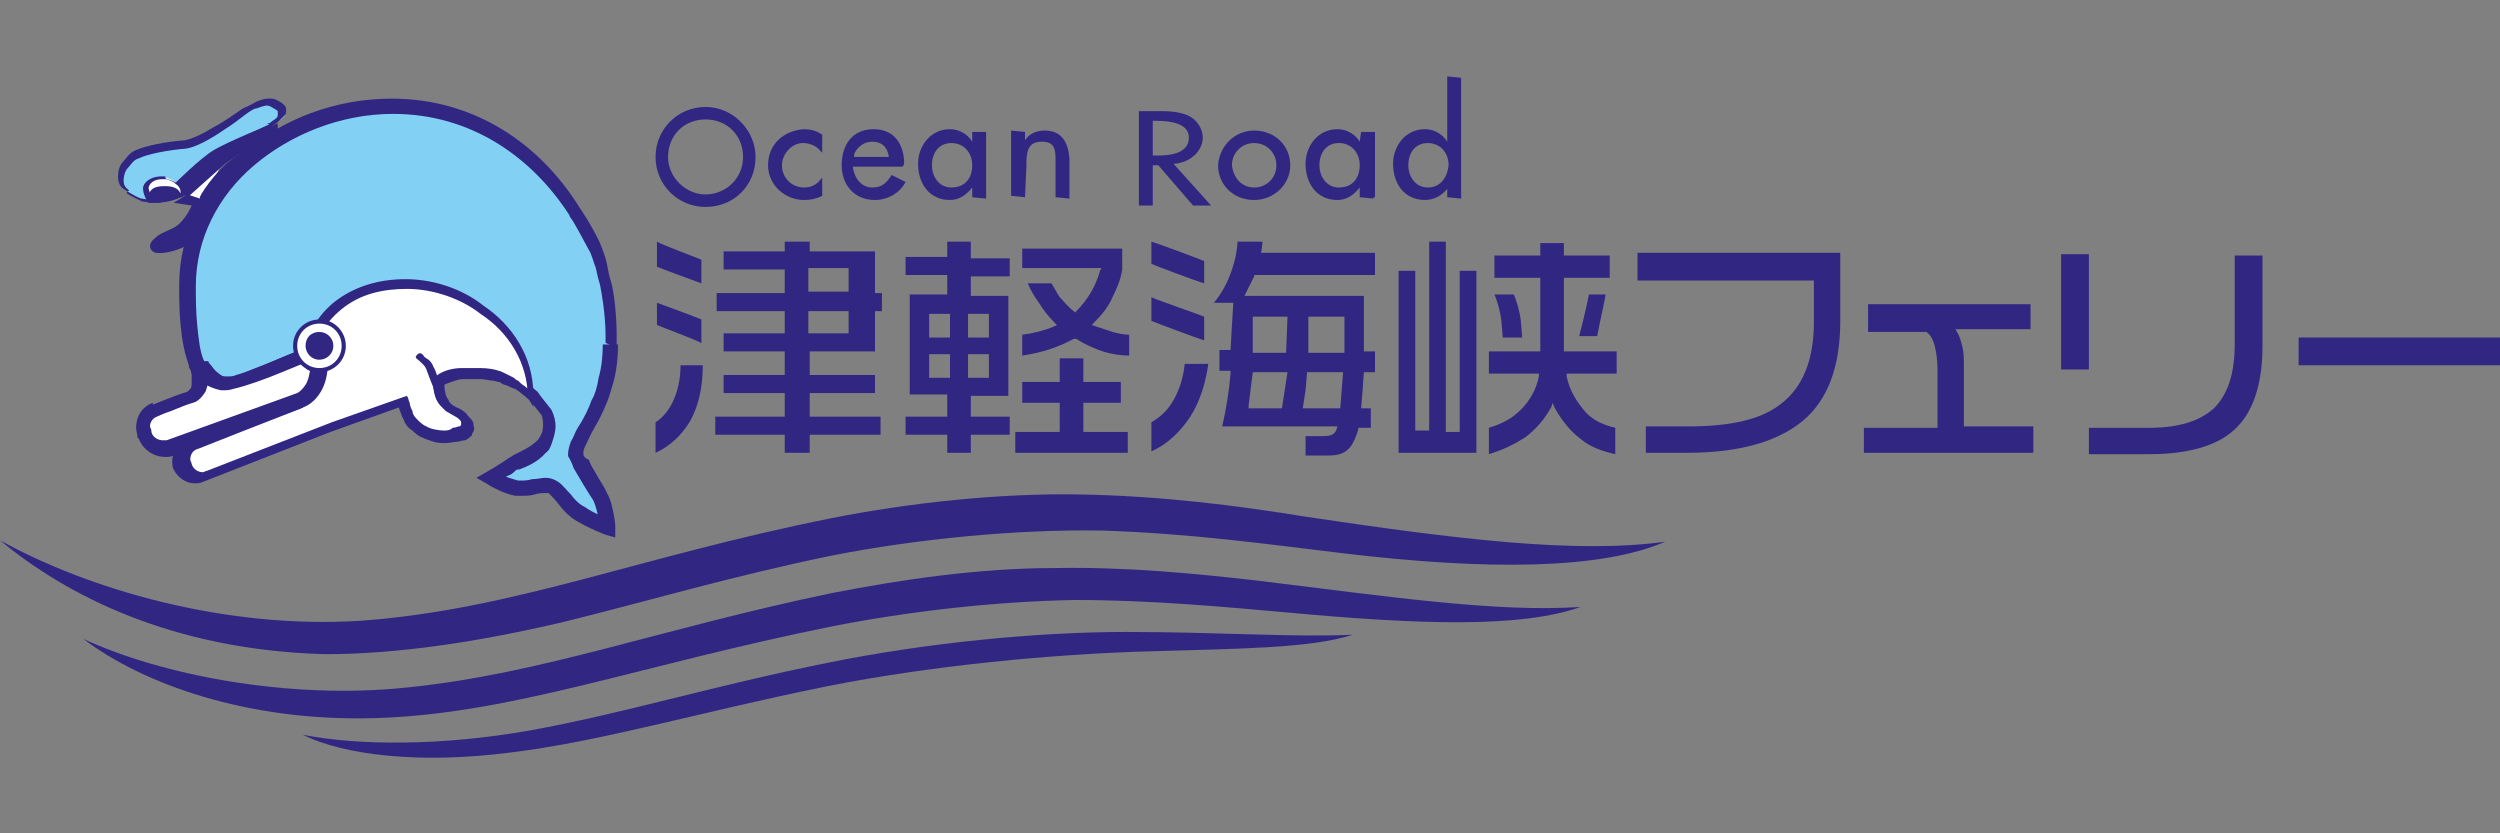
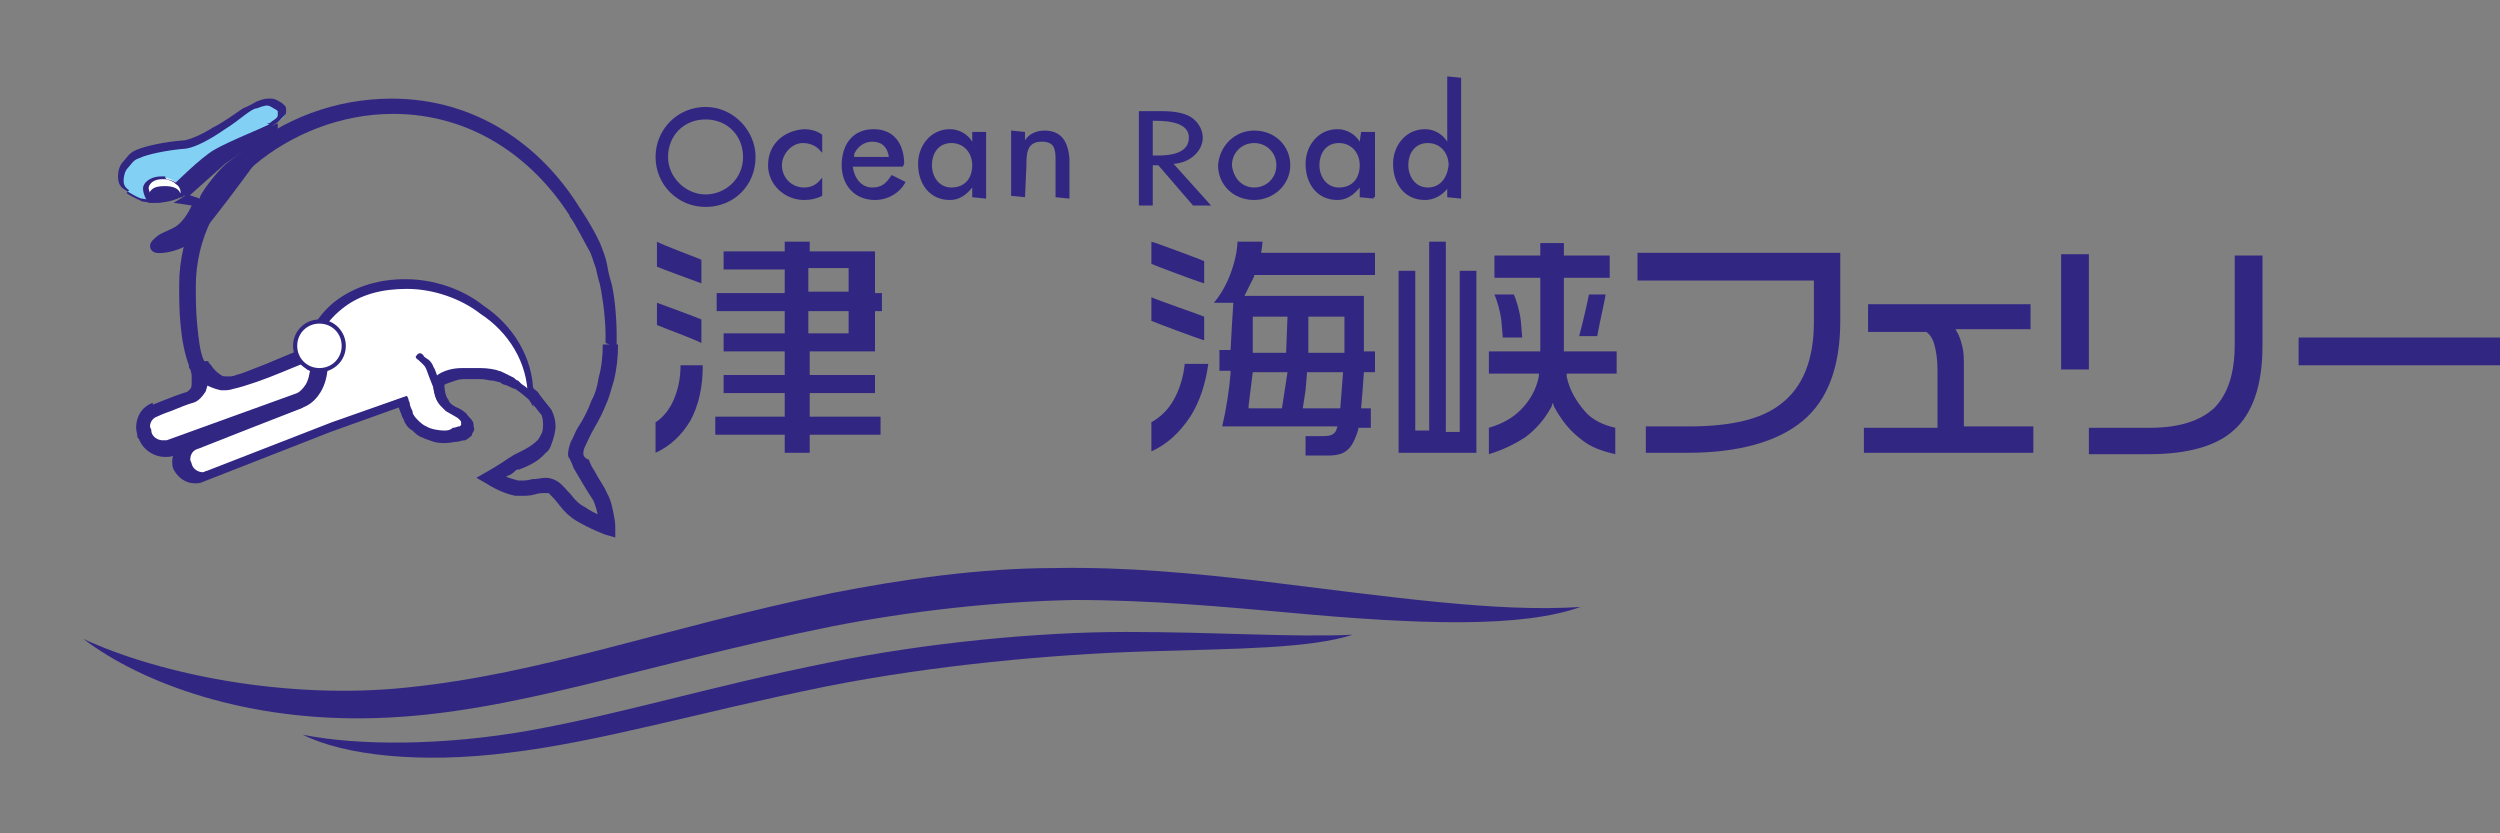
<svg xmlns="http://www.w3.org/2000/svg" version="1.1" id="TSUG" x="0px" y="0px" viewBox="0 0 180 60" enable-background="new 0 0 180 60" xml:space="preserve">
  <rect x="0" y="0" width="180" height="60" fill="#808080" stroke="none" />
  <g>
    <path fill="#312783" d="M86.6,9.9c0-0.6-0.4-1.3-1.1-1.6c-0.7-0.3-1.5-0.3-2.2-0.3h-1.3v6.8H83v-2.9h0.4l2.5,2.9h1.3l-2.7-3   C85.8,11.7,86.6,10.8,86.6,9.9 M83.3,11.2H83V8.7h0.3c1,0,2.3,0.2,2.3,1.2C85.6,11,84.4,11.2,83.3,11.2" />
    <path fill="#312783" d="M90.3,9.4c-1.4,0-2.5,1.1-2.6,2.5c0,1.4,1.1,2.5,2.6,2.5c1.4,0,2.6-1.1,2.6-2.5   C92.9,10.5,91.8,9.4,90.3,9.4 M90.3,13.5c-0.9,0-1.5-0.7-1.6-1.6c0-0.9,0.7-1.6,1.6-1.6c0.9,0,1.6,0.7,1.6,1.6   C91.9,12.8,91.2,13.5,90.3,13.5" />
    <path fill="#312783" d="M75.2,9.4c-0.5,0-1.1,0.2-1.4,0.7V9.5l-1-0.1l0,4.7l1,0.1l0.1-2.2c0-0.9,0-1.8,1.1-1.8c0.9,0,1,0.5,1,1.3   v2.7l1,0.1v-0.1v0l0-2.8C76.9,10.3,76.5,9.4,75.2,9.4 M72.8,14.2L72.8,14.2L72.8,14.2L72.8,14.2z" />
    <path fill="#312783" d="M97.9,10.2c-0.3-0.5-0.9-0.9-1.6-0.9c-1.4,0-2.3,1.2-2.3,2.5c0,1.4,0.8,2.6,2.3,2.6c0.7,0,1.2-0.4,1.6-0.9   l0,0.7l1,0.1v-0.1h0.1V9.5l-1,0L97.9,10.2z M96.4,13.5c-0.9,0-1.4-0.8-1.4-1.6c0-0.9,0.5-1.6,1.4-1.6c0.9,0,1.5,0.7,1.5,1.6   C97.9,12.8,97.4,13.5,96.4,13.5 M97.9,14.2L97.9,14.2L97.9,14.2L97.9,14.2z" />
    <path fill="#312783" d="M104.2,5.5l0,4.7c-0.3-0.5-0.9-0.9-1.6-0.9c-1.4,0-2.3,1.2-2.3,2.5c0,1.4,0.8,2.6,2.3,2.6   c0.6,0,1.2-0.3,1.6-0.8v0.6l1,0.1l0-8.7L104.2,5.5z M102.8,13.5c-0.9,0-1.4-0.8-1.4-1.6c0-0.9,0.5-1.6,1.4-1.6   c0.9,0,1.5,0.7,1.5,1.6C104.2,12.8,103.7,13.5,102.8,13.5 M104.2,14.2L104.2,14.2L104.2,14.2L104.2,14.2z" />
    <path fill="#312783" d="M70,10.2c-0.3-0.5-0.9-0.9-1.6-0.9c-1.4,0-2.3,1.2-2.3,2.5c0,1.4,0.8,2.6,2.3,2.6c0.7,0,1.2-0.4,1.6-0.9   l0,0.7l1,0.1v-0.1h0V9.5l-1,0L70,10.2z M68.5,13.5c-0.9,0-1.4-0.8-1.4-1.6c0-0.9,0.5-1.6,1.4-1.6c0.9,0,1.5,0.7,1.5,1.6   C70,12.8,69.5,13.5,68.5,13.5 M70.9,9.6L70.9,9.6L70.9,9.6L70.9,9.6z M70,14.2L70,14.2L70,14.2L70,14.2z" />
    <path fill="#312783" d="M50.8,7.7c-2,0-3.6,1.6-3.6,3.6c0,2,1.6,3.6,3.6,3.6c2,0,3.6-1.5,3.6-3.6C54.4,9.4,52.8,7.7,50.8,7.7    M50.8,14c-1.4,0-2.7-1.2-2.7-2.7c0-1.5,1.1-2.7,2.7-2.7c1.6,0,2.7,1.2,2.7,2.7C53.5,12.9,52.2,14,50.8,14" />
    <path fill="#312783" d="M55.3,11.9c0,1.4,1.2,2.5,2.6,2.5c0.5,0,0.9-0.1,1.3-0.3l0-1.2v-0.1l-0.1,0.1c-0.3,0.4-0.7,0.6-1.2,0.6   c-0.9,0-1.6-0.7-1.6-1.6c0-0.8,0.7-1.6,1.5-1.6c0.5,0,1,0.2,1.3,0.6l0.1,0.1V9.7c-0.4-0.3-0.9-0.4-1.3-0.4   C56.4,9.4,55.3,10.4,55.3,11.9" />
    <path fill="#312783" d="M64.2,12.6L64.2,12.6c-0.4,0.6-0.7,0.9-1.4,0.9c-0.8,0-1.3-0.7-1.4-1.5H65l0.1-0.2c0-1.4-0.7-2.5-2.2-2.5   c-1.5,0-2.3,1.1-2.3,2.6c0,1.4,0.9,2.5,2.4,2.5h0c0.9,0,1.8-0.5,2.2-1.3l0,0L64.2,12.6L64.2,12.6z M61.5,11.1   c0.2-0.5,0.7-0.9,1.3-0.9c0.7,0,1.1,0.4,1.2,1.1h-2.5C61.5,11.2,61.5,11.2,61.5,11.1 M61.5,11.3l0.3,0L61.5,11.3   C61.5,11.4,61.5,11.4,61.5,11.3" />
-     <path fill="#312783" d="M59.9,37.3c5.6-1.1,12-1.8,17.8-1.7c5.9,0.1,11.4,0.8,16.3,1.6c10.7,1.6,19.5,2.7,25.9,1.8   c-4.6,2-12.8,2.1-23.5,0.8c-5-0.6-10.7-1.4-17.1-1.6c-6.1-0.1-13.3,0.6-19.4,1.8c-7.3,1.5-13.3,3.3-19.4,4.8   c-6,1.4-11.8,2.3-17.1,2.3C12.3,46.8,4.7,42.8,0,38.9c6.3,3.5,16.1,6.4,25.9,5.8C37,43.9,45.9,40.1,59.9,37.3" />
    <path fill="#312783" d="M59.9,42.7c5.1-1,10.7-1.8,16-1.8c5.2-0.1,10.2,0.4,14.6,0.9c9.8,1.2,17.3,2.3,23.3,1.9   c-4.2,1.5-11.4,1.3-21.1,0.4c-4.5-0.4-9.8-0.9-15.3-0.9c-5.7,0.1-11.9,0.8-17.5,1.9c-13.9,2.8-23,6.3-32.8,6.6   c-9.3,0.3-16.9-2.5-21.1-5.7c5.6,2.6,14.8,4.4,23.3,3.5C39.1,48.5,47.4,45.3,59.9,42.7" />
    <path fill="#312783" d="M59.7,47.7c6.9-1.4,14.9-2.2,21.4-2.2c6.6,0,12,0.4,16.3,0.2c-3.1,1-8.3,1-14.8,1.2c-6.8,0.2-15.4,1-23,2.5   c-9.4,1.9-16.3,4-23,4.8c-6.3,0.8-11.8,0.2-14.8-1.3c4,0.8,10.1,0.8,16.3-0.3C44.8,51.4,51.2,49.4,59.7,47.7" />
    <path fill="#312783" d="M49,26.3c0,1-0.2,1.8-0.5,2.5c-0.3,0.7-0.8,1.3-1.3,1.6v2.2c1.1-0.5,1.9-1.3,2.5-2.3c0.6-1.1,0.9-2.4,0.9-4   H49 M47.3,23.4c0.2,0.1,2.9,1.1,3.2,1.3V23c-0.2-0.1-2.9-1.1-3.2-1.2V23.4z M47.3,19.2c0.2,0.1,2.9,1.1,3.2,1.2v-1.7   c-0.2-0.1-2.9-1.1-3.2-1.3V19.2z M58.2,23.9v-1.5h2.9V24h-2.9V23.9z M58.2,20.9v-1.6h2.9v1.7h-2.9V20.9z M56.5,17.4v0.7h-4.4v1.3   h4.4v1.7h-4.9v1.3h4.9V24h-4.4v1.3h4.4V27h-4.4v1.3h4.4v1.7h-5v1.3h5v1.3h1.8v-1.3h5.1v-1.3h-5.1v-1.7h4.7V27h-4.7v-1.7h4.7v-2.9   h0.5v-1.3h-0.5v-3h-4.7v-0.7H56.5z" />
-     <path fill="#312783" d="M76.3,25.8v1.7h-2.7V29h2.7v2.1h-3.2v1.5c0.3,0,7.8,0,8.1,0v-1.5h-3.2V29h2.7v-1.5h-2.7v-1.7H76.3    M73.6,17.8v1.5h5.7l-0.1,0.2c-0.3,1.1-0.9,2.1-1.7,2.9l-0.1,0.1l-0.1-0.1c-0.4-0.3-0.7-0.7-1-1c-0.2-0.3-0.4-0.7-0.6-1H74   c0.2,0.5,0.5,1,0.8,1.4c0.3,0.5,0.7,1,1.1,1.4l0.2,0.2l-0.2,0.1c-0.7,0.3-1.5,0.5-2.3,0.6v1.5c1.4-0.2,2.6-0.6,3.7-1.2l0.1,0l0.1,0   c0.6,0.4,1.3,0.7,1.9,0.9c0.6,0.2,1.3,0.3,1.9,0.3v-1.5c-0.4,0-0.8-0.1-1.2-0.2l-1.5-0.5l0.2-0.2c0.5-0.5,1-1.1,1.3-1.8   c0.3-0.6,0.6-1.3,0.7-2v-1.5H73.6z M69.7,27.1v-1.6h1.5v1.7h-1.5V27.1z M66.9,27.1v-1.6h1.5v1.7h-1.5V27.1z M69.7,24.1v-1.5h1.5   v1.7h-1.5V24.1z M66.9,24.1v-1.5h1.5v1.7h-1.5V24.1z M68.2,17.3v1.2h-3v1.3h3v1.4h-2.7v7.2h2.7V30h-3v1.3h3v1.3h1.7v-1.3h2.8V30   h-2.8v-1.5h2.7v-7.2h-2.7v-1.4h2.8v-1.3h-2.8v-1.2H68.2z" />
    <path fill="#312783" d="M85.3,26.2c-0.1,1-0.4,1.9-0.8,2.6c-0.4,0.7-0.9,1.2-1.6,1.6v2.1c1.1-0.5,2-1.3,2.8-2.5   c0.7-1.1,1.1-2.4,1.3-3.8H85.3 M82.9,23.1c0.2,0.1,3.4,1.3,3.8,1.4v-1.7c-0.2-0.1-3.4-1.2-3.8-1.4V23.1z M82.9,19   c0.2,0.1,3.4,1.3,3.8,1.4v-1.6c-0.2-0.1-3.4-1.3-3.8-1.4V19z M94.1,26.9l0-0.1h0.1h2.5l-0.1,1.3l-0.1,1.3h-2.7l0.2-1.3L94.1,26.9z    M89.9,29.2l0.3-2.4h2.5l-0.4,2.6h-2.4L89.9,29.2z M94.2,25.2v-2.4h2.6v2.6h-2.6V25.2z M90.2,25.2l0-2.4h2.5l-0.1,2.6h-2.4V25.2z    M89.1,17.3c0,0.7-0.2,1.6-0.5,2.4c-0.3,0.8-0.7,1.5-1.2,2.1h1.4l-0.1,1.6l-0.1,1.8h-0.1h-0.7v1.5h0.8l0,0.2   c-0.1,1.2-0.3,2.5-0.6,3.8h8.3L96.2,31c-0.2,0.4-0.6,0.4-1.1,0.4H94v1.4c0.3,0,1.6,0,1.6,0c0.6,0,1.1-0.1,1.4-0.4   c0.3-0.2,0.6-0.8,0.8-1.5l0-0.1h0.9v-1.4H98l0.1-1.2l0.1-1.4h0.1H99v-1.5h-0.8c0,0,0-3.7,0-4h-8.6l0.4-0.8l0.3-0.6l0-0.1h0.1H99   v-1.6h-8.2c0,0,0.1-0.6,0.1-0.8H89.1z" />
    <path fill="#312783" d="M117.9,18.3v1.9h12.7v3c0,2.7-0.8,4.7-2.4,5.9c-1.4,1.1-3.6,1.6-6.6,1.6h-3.1v1.9h3c3.7,0,6.5-0.8,8.3-2.3   c1.8-1.5,2.7-3.9,2.7-7.2v-4.9H117.9" />
    <path fill="#312783" d="M134.5,22.1v1.8h4.2l0,0c0.3,0.2,0.5,0.6,0.6,1c0.1,0.4,0.2,1,0.2,1.7v4.2h-5.3v1.8h12.2v-1.9h-5v-4.2   c0-0.6,0-1.1-0.1-1.5c-0.1-0.4-0.2-0.8-0.4-1.1l-0.1-0.2h5.4v-1.8H134.5" />
    <path fill="#312783" d="M148.4,18.3 M148.4,26.6h2v-8.3h-2V26.6z M160.9,18.3v6.5c0,2.1-0.5,3.6-1.5,4.6c-1,0.9-2.5,1.4-4.6,1.4   h-4.4v1.9h4.4c2.7,0,4.8-0.6,6-1.7c1.4-1.2,2.1-3.3,2.1-6.1v-6.5H160.9z" />
    <rect x="165.5" y="24.3" fill="#312783" width="14.5" height="2" />
    <path fill="#312783" d="M109.5,23.1c-0.1-0.8-0.3-1.4-0.5-1.9h-1.4c0.2,0.5,0.4,1.1,0.5,1.9l0.1,1.2h1.4L109.5,23.1" />
    <path fill="#312783" d="M105.1,31.1h-1V17.4h-1.2v13.6h-1V19.5h-1.2v13.1c0.3,0,5.4,0,5.6,0V19.5h-1.2V31.1" />
    <path fill="#312783" d="M116.3,25.3h-0.6v0h-2.1v0h-1V20h3.3v-1.6h-3.3v-0.9h-1.7v0.9h-3.3V20h3.3v5.3c0,0-3.5,0-3.7,0v1.6h3.6   l0,0.2c-0.2,1-0.7,1.8-1.3,2.4c-0.6,0.6-1.3,1-2.3,1.3v1.9c1-0.3,1.8-0.7,2.6-1.2c0.8-0.6,1.4-1.3,1.9-2.2l0.1-0.3l0.1,0.3   c0.5,0.9,1.1,1.7,1.9,2.3c0.7,0.6,1.6,0.9,2.5,1.1v-1.9c-0.9-0.2-1.7-0.6-2.2-1.2c-0.6-0.7-1.1-1.5-1.3-2.5l0-0.2h3.6V25.3" />
    <path fill="#312783" d="M114.4,21.2c0,0.1-0.4,1.9-0.7,3h1.3c0.2-1.1,0.6-2.8,0.6-3H114.4" />
-     <path fill="#FFFFFF" d="M13.2,13.9l2.7-2.1c0,0-1,2.8-1.3,2.8c-0.3,0-1.4-0.8-1.4-0.8" />
    <path fill="#312783" d="M16.4,11.7c0.5-0.4,2.3-1.7,3.1-2.3L19.7,9C19.9,8.9,20,8.9,20,8.9l0,0.6c0,0-5,7-6,7.8   c-1,0.8-2.3,1-2.8,0.9c-0.4-0.1-0.6-0.6-0.1-1c0.4-0.4,0.6-0.4,1.4-0.8c0.8-0.4,1.3-1.6,1.3-1.6l-1.3-0.2l1-0.6l0.9,0.3   C14.2,14.2,15.7,12.2,16.4,11.7" />
    <path fill="#83D0F5" d="M9.2,13.8c-0.5-0.4-0.5-1.3,0-1.8c0.2-0.2,0.4-0.6,0.9-0.8c0.7-0.3,2.1-0.6,3.4-0.7   c1.4-0.1,4.4-2.6,5.1-2.9c0.7-0.3,0.8-0.2,0.8-0.2s0.2-0.1,0.7,0.2c0.5,0.2,0.5,0.4,0.4,0.7C20.4,8.6,19.6,9,19.6,9   s-1.9,0.9-2.6,1.3c-0.7,0.4-3.3,3.3-3.9,3.7c-0.6,0.3-0.9,0.4-1.7,0.5c-0.6,0.1-1.2-0.1-1.2-0.1C10.1,14.3,9.7,14.2,9.2,13.8" />
    <path fill="#312783" d="M9.2,13.8l0.1-0.1C9,13.5,8.9,13.3,8.9,13c0-0.3,0.1-0.7,0.3-0.9c0.2-0.2,0.4-0.6,0.8-0.7   c0.6-0.3,2.1-0.6,3.4-0.7c0.7-0.1,1.8-0.7,2.8-1.4c0.5-0.3,1-0.7,1.4-1c0.4-0.3,0.7-0.5,0.9-0.5h0c0.5-0.2,0.7-0.2,0.7-0.2h0l0-0.1   l0,0.1l0,0l0-0.1l0,0.1l0,0l0,0l0-0.1l0,0.1v0l0-0.1l0,0.1l0,0c0.1,0,0.2,0,0.5,0.2c0.2,0.1,0.3,0.2,0.3,0.2l0,0.1c0,0,0,0.1,0,0.2   c0,0,0,0.1-0.1,0.2c-0.1,0.1-0.3,0.2-0.4,0.3c-0.1,0.1-0.3,0.1-0.3,0.1L19.6,9l-0.1-0.1c0,0-1.9,0.9-2.6,1.3   c-0.2,0.1-0.5,0.4-0.8,0.7c-0.5,0.5-1.2,1.2-1.8,1.8c-0.3,0.3-0.6,0.6-0.8,0.8c-0.2,0.2-0.4,0.4-0.5,0.4c-0.6,0.3-0.8,0.4-1.6,0.5   c-0.1,0-0.2,0-0.3,0c-0.4,0-0.8-0.1-0.9-0.1c-0.1,0-0.5-0.2-1-0.5L9.2,13.8l-0.1,0.1c0.6,0.4,1,0.5,1.1,0.6c0.1,0,0.5,0.1,0.9,0.1   c0.1,0,0.2,0,0.4,0c0.8-0.1,1.1-0.2,1.7-0.5c0.2-0.1,0.5-0.3,0.8-0.7c0.5-0.5,1.2-1.2,1.8-1.8c0.6-0.6,1.1-1.1,1.4-1.3   c0.3-0.2,1-0.5,1.5-0.8c0.6-0.3,1-0.5,1-0.5h0c0,0,0.2-0.1,0.4-0.3c0.1-0.1,0.2-0.2,0.3-0.3c0.1-0.1,0.2-0.2,0.2-0.3   c0-0.1,0-0.2,0-0.2c0-0.1,0-0.2-0.1-0.3c-0.1-0.1-0.2-0.2-0.4-0.3c-0.3-0.2-0.5-0.2-0.6-0.2c-0.1,0-0.1,0-0.1,0l0,0.1l0-0.1l-0.1,0   c-0.1,0-0.3,0-0.8,0.2l0,0.1l0-0.1c-0.2,0.1-0.5,0.3-1,0.5c-0.6,0.4-1.4,1-2.2,1.4c-0.8,0.5-1.5,0.8-2,0.9   c-1.4,0.1-2.8,0.4-3.5,0.7c-0.5,0.2-0.7,0.6-0.9,0.8c-0.3,0.3-0.4,0.7-0.4,1.1c0,0.4,0.1,0.7,0.4,0.9L9.2,13.8" />
-     <path fill="#83D0F5" d="M43.9,24.8c0.1-1.8-0.2-3.6-0.4-4.3c-0.1-0.5-0.4-1.9-0.8-2.6c-0.6-1.3-1.4-2.6-1.4-2.6   c-2.7-4.3-7.3-7.5-13.1-7.5c-7.9,0-14.7,5.8-14.7,12.9c0,1.6,0.1,4.2,0.7,5.6c0,0.1,0.8,1.5,2,1.5c1.1,0,5.7-2.1,5.7-2.1   c0.2-0.1,0.7,0.8,1.2,0.4l0,0.1c0,1.8-0.8,2.5-1.5,2.8l-7.9,3.3c-0.6,0.2-0.9,0.9-0.6,1.5c0.2,0.6,0.9,0.9,1.5,0.6l9.2-3.6l5.3-1.9   c0,0,0.3,1.1,0.5,1.3c0.2,0.3,0.7,0.7,1,0.9c0.3,0.2,1,0.3,1.4,0.3c0.4,0,1.2-0.2,1.2-0.2s0.6-0.2,0.3-0.6   c-0.2-0.4-1.3-0.9-1.6-1.2c-0.2-0.2-0.9-1.6-0.3-2.1c0.6-0.5,1.7-0.5,1.7-0.5s0.9,0,1.3,0c0.4,0,1.1,0.2,1.3,0.2   c0.2,0.1,1,0.4,1.3,0.6c0.3,0.2,0.8,0.6,1.1,0.9c0.2,0.2,0.6,0.7,1,1.2c0.4,0.5,0.2,1.9-0.3,2.4c-0.6,0.5-1.3,0.9-1.8,1.1   c-0.4,0.2-1.9,1.1-1.9,1.1s1.1,0.7,1.9,0.8c0.8,0.1,2.2-0.4,2.6,0c0.5,0.4,1.1,1.3,1.9,1.9c0.9,0.6,2,0.9,2,0.9s-0.1-1.3-0.6-2.2   c-0.5-0.9-1.4-2.3-1.6-2.9c-0.2-0.6,1.1-2.4,1.6-3.9C43.5,28.3,43.9,26.6,43.9,24.8" />
    <path fill="#312783" d="M43.9,24.8l0.5,0c0-0.2,0-0.4,0-0.6c0-1.6-0.2-3.2-0.4-3.9c-0.1-0.3-0.2-0.7-0.3-1.3   c-0.1-0.5-0.3-1-0.5-1.5c-0.6-1.3-1.5-2.6-1.5-2.6c-2.8-4.5-7.5-7.8-13.5-7.8c-4.1,0-7.9,1.5-10.7,3.9c-2.8,2.4-4.6,5.8-4.6,9.5   c0,0.8,0,1.9,0.1,2.9c0.1,1.1,0.3,2.1,0.6,2.9l0.5-0.2l-0.5,0.2l0,0.1c0,0.1,0.1,0.2,0.2,0.3c0.2,0.2,0.4,0.6,0.8,0.9   c0.4,0.3,0.8,0.5,1.4,0.5h0c0.2,0,0.4-0.1,0.7-0.1c0.9-0.2,2.2-0.7,3.3-1.2c1.1-0.5,2-0.9,2-0.9l-0.2-0.5l0.2,0.5l-0.2-0.4v0.5   l0.2,0l-0.2-0.4v0.5v-0.4L21.8,26c0,0,0.1,0,0.2,0.1v-0.4L21.8,26l0.1-0.1L21.7,26h0l0.1-0.1L21.7,26l0,0c0.1,0,0.2,0.2,0.4,0.3   c0.2,0.1,0.4,0.3,0.7,0.3c0.2,0,0.5-0.1,0.6-0.2L23.1,26l-0.5,0.2l0,0.1l0.5-0.2h-0.5v0c0,0.8-0.2,1.4-0.4,1.7   c-0.2,0.3-0.5,0.5-0.8,0.6h0l-8,3.3l0.2,0.5l-0.2-0.5c-0.6,0.3-1,0.9-1,1.5c0,0.2,0,0.4,0.1,0.6c0.3,0.6,0.9,1,1.5,1   c0.2,0,0.4,0,0.6-0.1l9.2-3.6l5.3-1.9L29,28.8L28.6,29c0,0,0.1,0.3,0.2,0.6c0.1,0.2,0.1,0.3,0.2,0.5c0.1,0.1,0.1,0.3,0.2,0.4l0,0   c0.1,0.2,0.3,0.4,0.5,0.5c0.2,0.2,0.4,0.4,0.7,0.5c0.2,0.1,0.5,0.2,0.8,0.3c0.3,0.1,0.6,0.1,0.9,0.1c0.3,0,0.6-0.1,0.9-0.1   c0.3-0.1,0.5-0.1,0.5-0.1l0,0h0c0,0,0.2-0.1,0.3-0.2c0.1-0.1,0.2-0.1,0.2-0.3c0.1-0.1,0.2-0.3,0.1-0.5c0-0.1,0-0.3-0.1-0.4   c-0.1-0.2-0.3-0.3-0.4-0.5c-0.2-0.2-0.5-0.4-0.8-0.5c-0.1-0.1-0.2-0.1-0.3-0.2c-0.1-0.1-0.1-0.1-0.1-0.1l0,0l0,0v0l0,0l0,0   c0,0-0.1-0.1-0.1-0.2c-0.2-0.2-0.3-0.7-0.3-1c0-0.1,0-0.1,0-0.1l0,0c0.2-0.1,0.5-0.2,0.8-0.3c0.3-0.1,0.5-0.1,0.6-0.1h0.1   c0.2,0,0.9,0,1.2,0c0.2,0,0.5,0.1,0.7,0.1c0.2,0,0.4,0.1,0.5,0.1v0h0c0,0,0.1,0,0.2,0.1c0.1,0.1,0.3,0.1,0.5,0.2   c0.2,0.1,0.4,0.2,0.5,0.2c0.3,0.2,0.8,0.6,1,0.8c0.2,0.2,0.5,0.6,0.9,1.1c0,0,0.1,0.3,0.1,0.6c0,0.2,0,0.5-0.1,0.7   c-0.1,0.2-0.2,0.4-0.3,0.5c-0.5,0.5-1.2,0.8-1.6,1c-0.2,0.1-0.3,0.2-0.5,0.3C35.9,33.5,35,34,35,34l-0.7,0.4l0.7,0.4   c0,0,0.3,0.2,0.7,0.4c0.4,0.2,0.9,0.4,1.4,0.5c0.1,0,0.3,0,0.4,0c0.3,0,0.7,0,1-0.1c0.3-0.1,0.6-0.1,0.8-0.1c0.1,0,0.2,0,0.2,0l0,0   h0l0,0l0,0l0,0l0,0c0.2,0.2,0.5,0.5,0.8,0.9c0.3,0.4,0.7,0.8,1.2,1.1c1,0.6,2.1,1,2.1,1l0.7,0.2l0-0.8c0,0,0-0.3-0.1-0.8   c-0.1-0.5-0.2-1.1-0.5-1.6c-0.2-0.5-0.6-1-0.9-1.6c-0.2-0.3-0.3-0.5-0.4-0.8C42.1,33,42,32.8,42,32.7l-0.1,0l0.1,0v0l-0.1,0l0.1,0   v0c0-0.1,0-0.3,0.1-0.5c0.2-0.4,0.4-0.9,0.7-1.4c0.3-0.5,0.6-1.1,0.8-1.6L43.1,29l0.5,0.2c0.2-0.4,0.4-1.1,0.6-1.8   c0.2-0.8,0.3-1.7,0.3-2.6L43.9,24.8l-0.5,0c0,0.9-0.1,1.7-0.3,2.4c-0.1,0.7-0.3,1.3-0.5,1.6l0,0l0,0c-0.2,0.6-0.6,1.4-1,2   c-0.2,0.3-0.3,0.7-0.5,1c-0.1,0.3-0.2,0.6-0.2,0.9c0,0.1,0,0.2,0.1,0.3c0.1,0.2,0.2,0.4,0.3,0.7c0.4,0.7,1,1.7,1.4,2.3   c0.2,0.4,0.3,0.9,0.4,1.3c0,0.2,0.1,0.4,0.1,0.5c0,0.1,0,0.1,0,0.1l0,0l0.5,0l0.2-0.5l0,0c-0.2-0.1-1.1-0.4-1.8-0.9   c-0.4-0.2-0.7-0.5-1-0.9c-0.3-0.3-0.6-0.7-0.9-0.9c-0.3-0.2-0.6-0.3-0.9-0.3c-0.3,0-0.6,0.1-1,0.1c-0.3,0.1-0.6,0.1-0.8,0.1   c-0.1,0-0.1,0-0.2,0c-0.3-0.1-0.8-0.2-1.1-0.4c-0.2-0.1-0.3-0.2-0.4-0.2L35.6,34l0,0l-0.3,0.4l0.3,0.4c0,0,0.1-0.1,0.2-0.1   c0.2-0.1,0.6-0.4,0.9-0.5c0.2-0.1,0.3-0.2,0.4-0.3c0.1-0.1,0.2-0.1,0.3-0.1c0.5-0.2,1.3-0.5,1.9-1.2c0.3-0.2,0.4-0.6,0.5-0.9   c0.1-0.3,0.2-0.7,0.2-1c0-0.4-0.1-0.8-0.3-1.2c-0.4-0.5-0.8-1-1-1.3c-0.3-0.2-0.7-0.7-1.1-0.9c-0.2-0.1-0.5-0.3-0.8-0.4   c-0.1-0.1-0.3-0.1-0.4-0.2c-0.1,0-0.2-0.1-0.3-0.1L36,27.1l0.1-0.5c-0.1,0-0.3-0.1-0.6-0.1c-0.2,0-0.5-0.1-0.8-0.1   c-0.4,0-1.1,0-1.3,0h-0.1v0.5l0-0.5h0c-0.1,0-0.4,0-0.8,0.1c-0.4,0.1-0.8,0.2-1.2,0.5c-0.2,0.1-0.3,0.3-0.4,0.5   c-0.1,0.2-0.1,0.4-0.1,0.5c0,0.4,0.1,0.8,0.3,1.1c0.1,0.2,0.1,0.3,0.2,0.4c0.1,0.1,0.1,0.2,0.2,0.3c0.1,0.1,0.3,0.2,0.4,0.3   c0.2,0.1,0.5,0.3,0.7,0.5c0.1,0.1,0.2,0.1,0.3,0.2l0.1,0.1l0,0l0,0v0l0.1-0.1h-0.1l0,0.1l0.1-0.1h-0.1h0.2l-0.1-0.1l0,0.1h0.2   l-0.1-0.1l0,0l0,0v0l0,0l0,0l-0.1,0l0,0l0,0l0.1,0.2l-0.1-0.2l0,0l0.1,0.2l-0.1-0.2l0.2,0.5l-0.1-0.5c0,0,0,0-0.1,0   c-0.1,0-0.3,0.1-0.5,0.1c-0.2,0-0.4,0.1-0.5,0.1c-0.2,0-0.4,0-0.6-0.1c-0.2-0.1-0.5-0.1-0.6-0.2c-0.1,0-0.3-0.2-0.5-0.3   C30.2,30.1,30,30,30,29.9l-0.4,0.3l0.4-0.3l0,0l0,0h0l0,0l0,0c0,0-0.1-0.1-0.1-0.3c-0.1-0.2-0.2-0.4-0.2-0.6   c-0.1-0.2-0.1-0.3-0.1-0.3l-0.2-0.5l-5.8,2.1l-9.2,3.6c-0.1,0-0.1,0-0.2,0c-0.3,0-0.5-0.2-0.6-0.4c0-0.1,0-0.2,0-0.2   c0-0.3,0.2-0.5,0.4-0.6l0,0l8-3.3l-0.2-0.5l0.2,0.5c0.5-0.2,0.9-0.5,1.3-1c0.4-0.5,0.6-1.3,0.6-2.2V26l-0.1-0.2l-0.3-0.7l-0.5,0.5   l0,0l0,0.1v-0.1l0,0l0,0.1v-0.1v0.1l0-0.1h0v0.1l0-0.1l-0.1,0c-0.1,0-0.2-0.1-0.3-0.2c-0.1,0-0.1-0.1-0.2-0.1l-0.1-0.1   c-0.1,0-0.1-0.1-0.3-0.1c-0.1,0-0.1,0-0.2,0l0,0l0,0c0,0-0.3,0.1-0.7,0.3c-0.7,0.3-1.7,0.7-2.6,1.1c-0.5,0.2-0.9,0.4-1.3,0.5   c-0.4,0.1-0.7,0.2-0.8,0.2h0c-0.2,0-0.4-0.1-0.5-0.2c-0.3-0.2-0.5-0.4-0.7-0.7c-0.1-0.1-0.2-0.2-0.2-0.3L14.7,26l0,0l-0.1,0l0.1,0   l-0.1,0l0.1,0l-0.4,0.2l0.4-0.2l0,0l-0.4,0.2l0.4-0.2l0,0c-0.3-0.6-0.4-1.6-0.5-2.6c-0.1-1-0.1-2-0.1-2.8c0-3.4,1.6-6.5,4.2-8.7   c2.6-2.2,6.2-3.7,10-3.7c5.6,0,10,3.1,12.7,7.3c0,0,0,0.1,0.1,0.2c0.3,0.4,0.8,1.4,1.3,2.3c0.2,0.3,0.3,0.8,0.5,1.3   c0.1,0.5,0.2,0.9,0.3,1.2c0.1,0.5,0.4,2.1,0.4,3.7c0,0.2,0,0.4,0,0.5L43.9,24.8" />
    <path fill="#FFFFFF" d="M11.9,12.8c-0.7-0.1-1.4,0.2-1.5,0.7c0,0.2,0.2,0.8,0.3,1c0.2,0,1.2,0,2.2-0.4l0.1,0l0-0.1   C13.1,13.4,12.6,12.9,11.9,12.8" />
    <path fill="#312783" d="M11.9,12.8l0-0.1c-0.1,0-0.2,0-0.3,0c-0.6,0-1.2,0.3-1.3,0.8l0,0.1c0,0.3,0.2,0.8,0.4,1l0,0l0,0   c0.1,0,0.1,0,0.3,0c0.4,0,1.2-0.1,2-0.4l0-0.1l0,0.1l0.1,0l0.1,0l0-0.1h0v0l0-0.1c0-0.6-0.6-1-1.2-1.1L11.9,12.8l0,0.1   c0.6,0.1,1.1,0.5,1.1,0.9l0,0.1l0.1,0l-0.1,0l0,0l0,0h0c-0.7,0.3-1.5,0.4-1.9,0.4c-0.1,0-0.2,0-0.2,0l0,0.1l0.1-0.1   c-0.1-0.1-0.3-0.6-0.3-0.8l0,0c0.1-0.4,0.5-0.6,1-0.6c0.1,0,0.2,0,0.3,0L11.9,12.8" />
    <path fill="#312783" d="M11.9,13.4c-0.6,0-0.9,0.1-1.1,0.4c-0.1,0.1-0.1,0.5-0.1,0.6c0.1,0.1,0.3,0,0.4,0.1c0.2,0,1.1-0.1,1.8-0.4   l0.1,0v0C13,13.6,12.5,13.4,11.9,13.4" />
    <path fill="#312783" d="M12.9,13.4l-0.3-0.2c0,0,1.8-1.8,2.8-2.4c1-0.6,4.2-1.9,4.2-1.9s0.2,0.3-0.1,0.7c-0.2,0.2-0.6,0.4-1,0.6   c-0.8,0.6-2.3,1.6-2.3,1.6l-2.8,2.5L12.9,13.4" />
    <path fill="#FFFFFF" d="M38.2,28.4c0-2.6-1.4-4.9-3.5-6.2c-1.5-1.1-3.5-1.9-5.5-1.9c-3.7,0-6.4,2-7.2,5.2c0.6,0,0.1,3.3-0.6,3.6   l-4.1,1.6L14.1,32c-0.6,0.2-0.8,0.9-0.6,1.4c0.2,0.6,0.9,0.8,1.4,0.6l9-3.5l5.2-1.9c0,0,0.3,1.1,0.5,1.3c0.2,0.2,0.7,0.7,1,0.9   c0.3,0.2,1,0.3,1.4,0.3c0.4,0,1.2-0.2,1.2-0.2s0.5-0.2,0.3-0.6c-0.2-0.4-1.3-0.9-1.5-1.2c-0.2-0.2-0.9-1.5-0.3-2   c0.6-0.5,1.7-0.4,1.7-0.4s0.9,0,1.3,0c0.4,0,1.1,0.1,1.2,0.2c0.2,0.1,1.1,0.5,1.3,0.6C37.3,27.8,38.2,28.5,38.2,28.4L38.2,28.4   L38.2,28.4" />
    <path fill="#312783" d="M38.2,28.4h0.2c0-2.7-1.5-5-3.6-6.4l-0.1,0.2l0.1-0.2c-1.5-1.2-3.6-1.9-5.6-1.9c-1.9,0-3.5,0.5-4.8,1.4   c-1.3,0.9-2.2,2.3-2.6,3.9l-0.1,0.3h0.3v-0.1l0,0.1l0,0v-0.1l0,0.1l0,0l0,0l0,0l0,0l0,0l0,0c0,0.1,0.1,0.3,0.1,0.5   c0,0.5-0.1,1.1-0.2,1.6c-0.1,0.3-0.2,0.5-0.3,0.7c-0.1,0.2-0.2,0.3-0.2,0.3l-4.1,1.6L14,31.8c-0.5,0.2-0.8,0.7-0.8,1.2   c0,0.2,0,0.3,0.1,0.5c0.2,0.5,0.7,0.9,1.2,0.9c0.2,0,0.3,0,0.5-0.1l9-3.5l5.2-1.9l-0.1-0.2l-0.2,0.1c0,0,0.1,0.3,0.2,0.6   c0,0.1,0.1,0.3,0.2,0.5c0.1,0.1,0.1,0.3,0.2,0.3c0.2,0.3,0.7,0.7,1.1,0.9c0.4,0.2,1,0.3,1.5,0.3c0.3,0,0.6-0.1,0.8-0.1   c0.3-0.1,0.5-0.1,0.5-0.1l0,0h0c0,0,0.1,0,0.2-0.1c0.1,0,0.1-0.1,0.2-0.2c0.1-0.1,0.1-0.2,0.1-0.3c0-0.1,0-0.2-0.1-0.3   c-0.2-0.3-0.5-0.5-0.8-0.7c-0.2-0.1-0.3-0.2-0.5-0.3c-0.1-0.1-0.2-0.2-0.3-0.2c-0.1,0-0.2-0.3-0.3-0.5c-0.1-0.2-0.2-0.5-0.2-0.8   c0-0.2,0-0.3,0.2-0.4c0.4-0.3,1.4-0.4,1.5-0.4h0.1c0.2,0,0.9,0,1.2,0c0.4,0,1,0.1,1.2,0.2c0,0,0.1,0,0.2,0.1   c0.2,0.1,0.4,0.2,0.6,0.3c0.2,0.1,0.4,0.2,0.4,0.2c0,0,0.1,0.1,0.2,0.2c0.3,0.3,0.8,0.7,0.8,0.7l0.4,0.3l0-0.6L38.2,28.4L38,28.5   l0,0.1l0.4,0.7v-0.8H38.2l0.2-0.1l0-0.1L38,28.4v0.1L38.2,28.4l0.1-0.1c0,0-0.2-0.2-0.4-0.4c-0.1-0.1-0.3-0.2-0.4-0.3   c-0.1-0.1-0.2-0.2-0.2-0.2c-0.1,0-0.2-0.1-0.3-0.2c-0.2-0.1-0.4-0.2-0.6-0.3c-0.2-0.1-0.4-0.2-0.5-0.2c-0.2-0.1-0.8-0.2-1.3-0.2   c-0.4,0-1,0-1.2,0h-0.1v0.2l0-0.2h0c-0.2,0-1.1,0-1.8,0.5c-0.2,0.2-0.3,0.5-0.3,0.8c0,0.3,0.1,0.7,0.2,0.9c0.1,0.3,0.3,0.5,0.4,0.6   c0.1,0.1,0.2,0.2,0.3,0.3c0.2,0.1,0.5,0.3,0.7,0.4c0.2,0.1,0.4,0.3,0.4,0.4l0,0.1l0,0.1l-0.1,0.1l-0.1,0l0,0h0l0.1,0.2l-0.1-0.2   c0,0-0.2,0.1-0.4,0.1C32.4,31,32.1,31,32,31c-0.4,0-1-0.1-1.3-0.3c-0.3-0.1-0.8-0.6-0.9-0.8c0,0-0.1-0.1-0.1-0.3   c-0.1-0.2-0.2-0.4-0.2-0.6c-0.1-0.2-0.1-0.3-0.1-0.3l-0.1-0.2l-5.4,1.9l-9,3.5c-0.1,0-0.2,0.1-0.3,0.1c-0.3,0-0.7-0.2-0.8-0.6   c0-0.1-0.1-0.2-0.1-0.3c0-0.4,0.2-0.7,0.6-0.8l3.3-1.3l4.1-1.6l-0.1-0.2l0.1,0.2c0.2-0.1,0.3-0.3,0.5-0.5c0.3-0.6,0.5-1.7,0.5-2.5   c0-0.2,0-0.4-0.1-0.6c0-0.1-0.1-0.2-0.1-0.2c-0.1-0.1-0.2-0.1-0.3-0.1v0.2l0.2,0.1c0.4-1.6,1.2-2.8,2.4-3.7   c1.2-0.9,2.7-1.3,4.5-1.3c1.9,0,3.9,0.7,5.3,1.8l0,0l0,0c2,1.3,3.4,3.5,3.4,6H38.2l0.2-0.1L38.2,28.4" />
    <path fill="#312783" d="M30.1,25.9L30.1,25.9c0.2,0.2,0.5,0.4,0.6,0.7c0.1,0.3,0.3,0.8,0.5,1.3c0.1,0.4,0.2,0.8,0.2,0.8   c0.1,0.2,0.2,0.3,0.4,0.2c0.2,0,0.2-0.2,0.2-0.4c0,0-0.1-0.4-0.3-0.8c-0.2-0.5-0.3-1-0.5-1.3c-0.1-0.3-0.3-0.5-0.5-0.6   c-0.1-0.1-0.2-0.1-0.2-0.2l-0.1-0.1c-0.1-0.1-0.3-0.1-0.4,0.1C29.9,25.6,29.9,25.8,30.1,25.9" />
    <path fill="#FFFFFF" d="M23,26.2c-0.1,1.5-0.7,2.3-1.4,2.6l-9.4,3.5c-0.7,0.3-1.5-0.1-1.8-0.8l0-0.1c-0.3-0.7,0.1-1.5,0.8-1.8   c0,0,1.7-0.7,2.6-1c0.9-0.3,0.6-1.8,0.6-1.8s1,0.7,1.7,0.8c0.8,0.1,6.3-2.2,6.3-2.2s-0.1,0.9,0.6,0.8L23,26.2" />
    <path fill="#312783" d="M23,26.2l-0.6,0c-0.1,0.7-0.2,1.2-0.4,1.5c-0.2,0.3-0.4,0.5-0.6,0.6L12,31.7h0c-0.1,0-0.2,0-0.3,0   c-0.3,0-0.7-0.2-0.8-0.6h0l0-0.1l-0.5,0.2l0.5-0.2c0-0.1-0.1-0.2-0.1-0.3c0-0.3,0.2-0.6,0.5-0.7h0l0,0c0,0,0.4-0.2,1-0.4   c0.5-0.2,1.2-0.5,1.6-0.6c0.4-0.1,0.7-0.5,0.9-0.8c0.1-0.3,0.2-0.6,0.2-0.9c0-0.4-0.1-0.7-0.1-0.7l-0.5,0.1L14,27.2   c0,0,0.3,0.2,0.6,0.4c0.4,0.2,0.8,0.4,1.3,0.5l0.2,0c0.2,0,0.4,0,0.7-0.1c0.9-0.2,2.3-0.7,3.5-1.2c1.2-0.5,2.2-0.9,2.2-0.9   l-0.2-0.5l-0.6-0.1c0,0,0,0.1,0,0.2c0,0.2,0,0.4,0.1,0.7c0.1,0.1,0.2,0.3,0.3,0.4c0.2,0.1,0.4,0.2,0.6,0.2l0.1,0l-0.1-0.6l-0.5,0.2   l0,0.1L23,26.2l-0.6,0L23,26.2l0.5-0.2l0-0.1l-0.2-0.4l-0.4,0h0l0,0.1l0.1-0.1l-0.1,0l0,0.1l0.1-0.1l-0.1,0.1l0.1,0l0,0l-0.1,0.1   l0.1,0c0,0,0-0.1,0-0.2v0l0.1-0.9l-0.9,0.4c0,0-0.3,0.1-0.8,0.3c-0.8,0.3-1.9,0.8-3,1.2c-0.5,0.2-1,0.4-1.4,0.5   c-0.2,0.1-0.4,0.1-0.5,0.1c-0.1,0-0.2,0-0.3,0v0.1l0-0.1h0v0.1l0-0.1c-0.2,0-0.7-0.2-1-0.4c-0.1-0.1-0.3-0.2-0.4-0.2l-0.1-0.1l0,0   l0,0l-1.2-0.8l0.3,1.4l0.2,0l-0.2,0v0l0.2,0l-0.2,0c0,0,0,0.2,0,0.5c0,0.2,0,0.4-0.1,0.5c-0.1,0.1-0.1,0.1-0.2,0.2   c-1,0.3-2.6,1-2.7,1l0.2,0.5L11,29c-0.8,0.3-1.2,1-1.2,1.8c0,0.2,0.1,0.5,0.1,0.7l0.1,0.1l0.5-0.2l-0.5,0.2   c0.3,0.8,1.1,1.3,1.9,1.3c0.2,0,0.4,0,0.6-0.1l9.4-3.5c0.5-0.2,0.9-0.6,1.2-1.1c0.3-0.5,0.5-1.2,0.5-2l0-0.1l0-0.1L23,26.2" />
    <path fill="#FFFFFF" d="M24.7,24.9c0,0.9-0.8,1.7-1.7,1.7c-0.9,0-1.7-0.8-1.7-1.7c0-0.9,0.8-1.7,1.7-1.7   C23.9,23.2,24.7,23.9,24.7,24.9" />
    <path fill="#312783" d="M24.7,24.9h-0.1c0,0.9-0.7,1.6-1.6,1.6c-0.9,0-1.6-0.7-1.6-1.6c0-0.9,0.7-1.6,1.6-1.6   c0.9,0,1.6,0.7,1.6,1.6h0.3c0-1-0.8-1.9-1.9-1.9c-1,0-1.9,0.8-1.9,1.9c0,1,0.8,1.9,1.9,1.9c1,0,1.9-0.8,1.9-1.9H24.7" />
-     <path fill="#312783" d="M24,24.9c0,0.6-0.5,1-1,1c-0.6,0-1-0.5-1-1c0-0.6,0.4-1,1-1C23.5,23.9,24,24.3,24,24.9" />
  </g>
  <g>
</g>
  <g>
</g>
  <g>
</g>
  <g>
</g>
  <g>
</g>
  <g>
</g>
</svg>